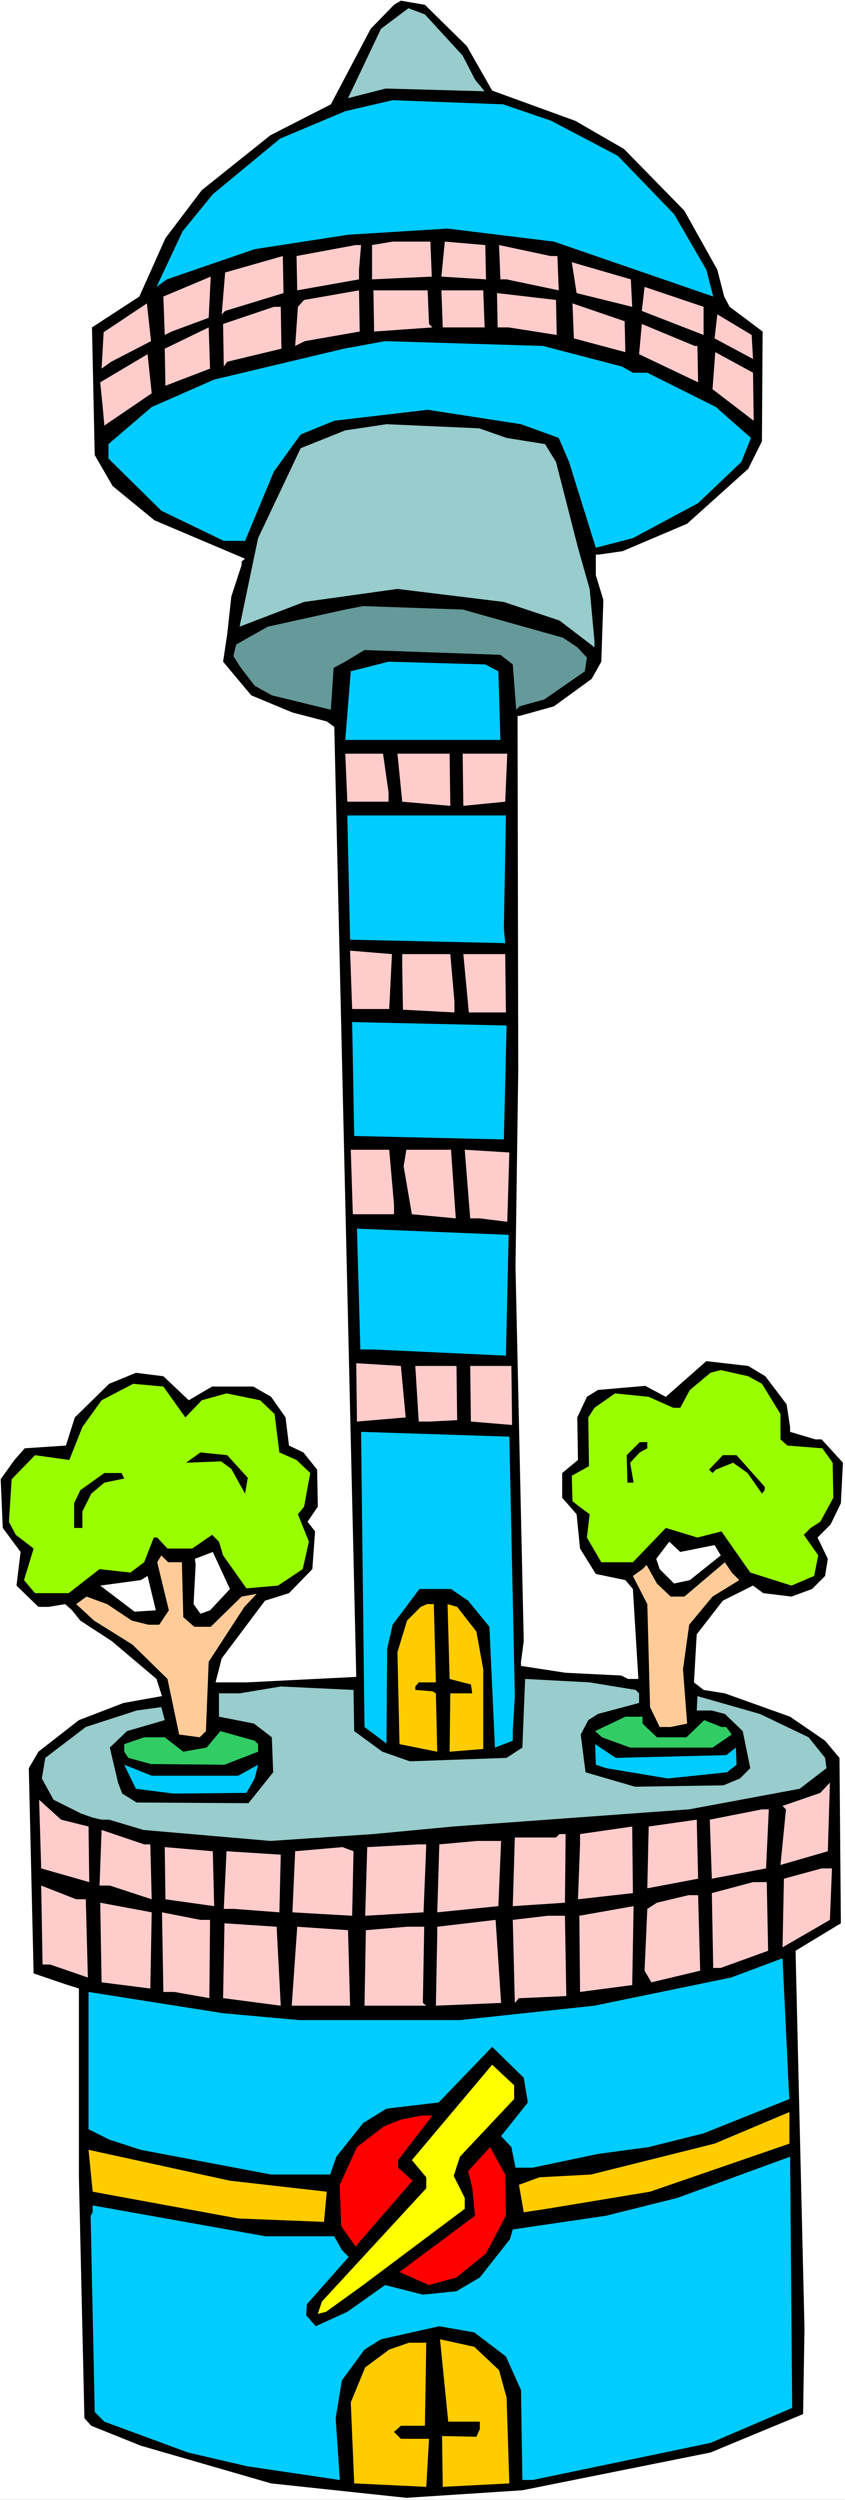
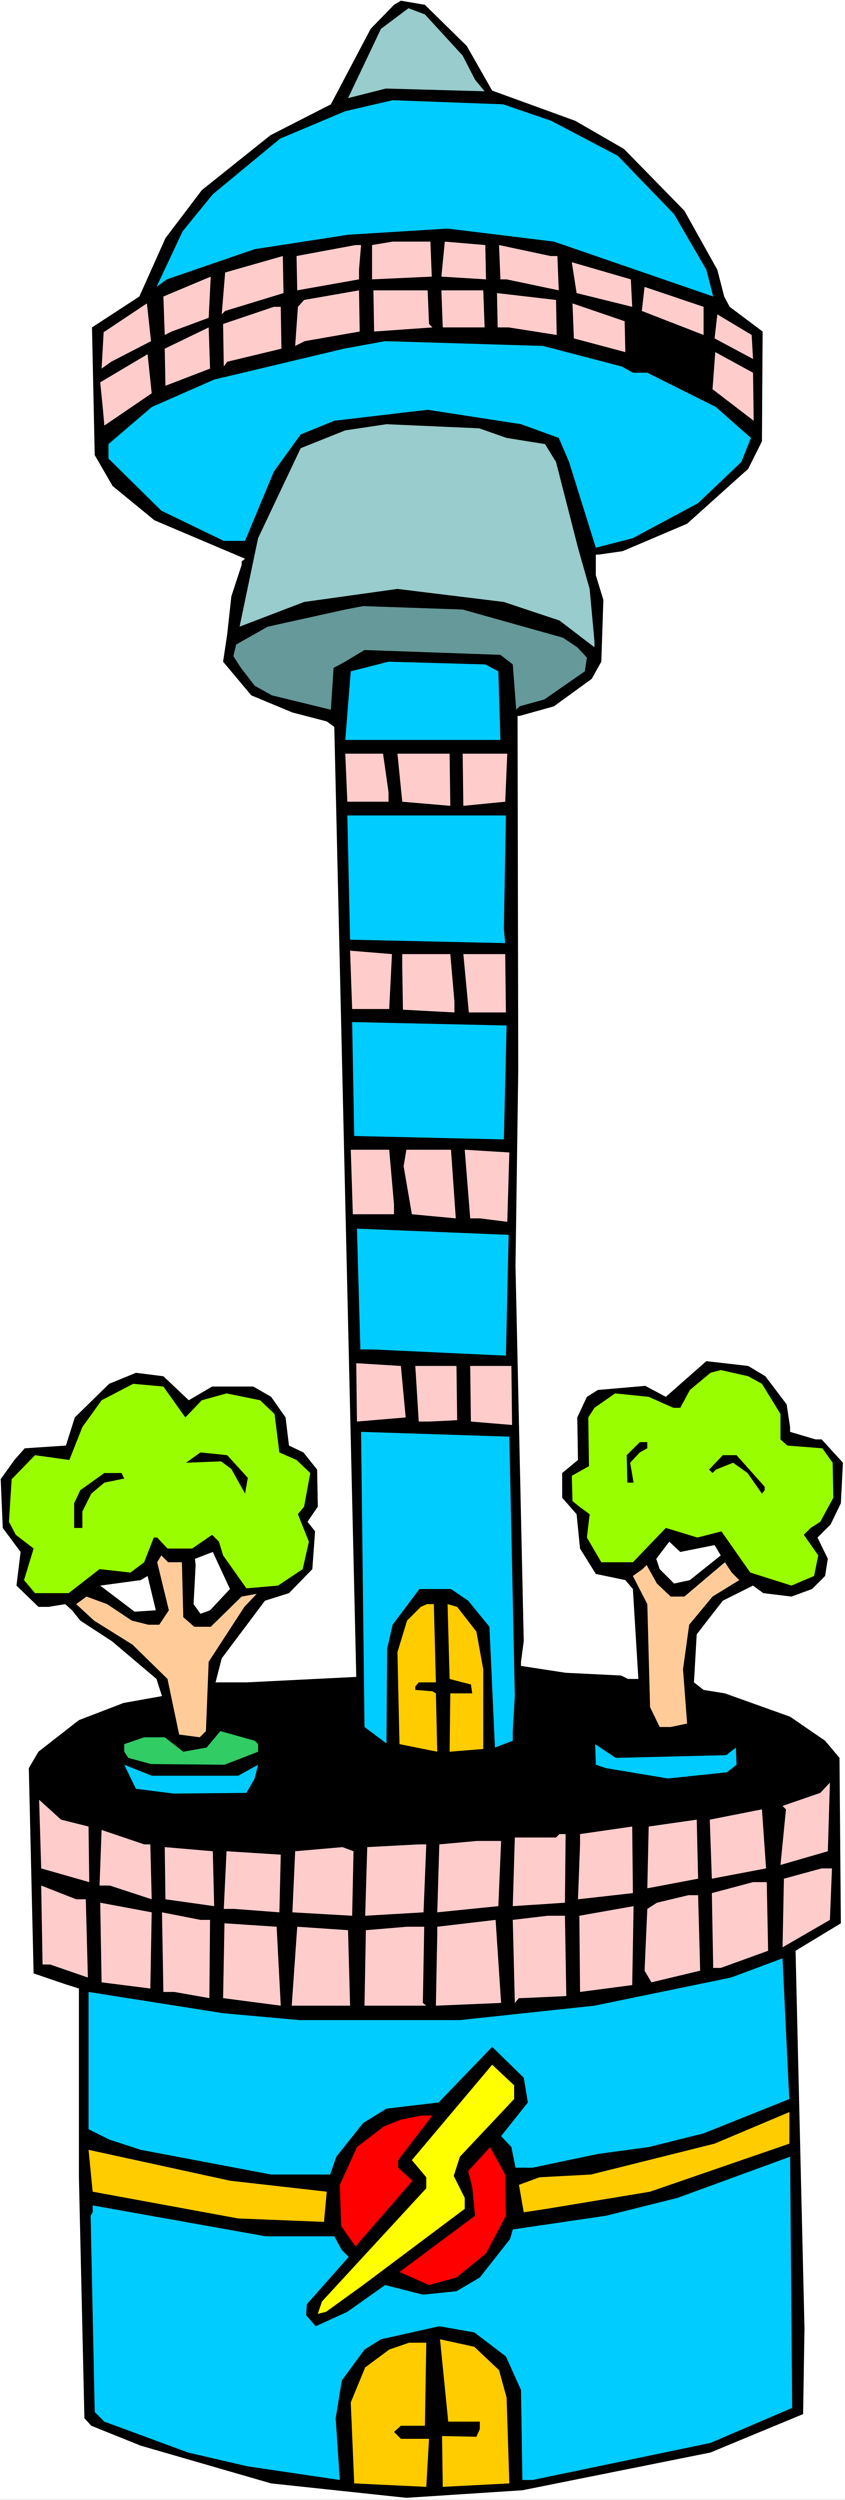
<svg xmlns="http://www.w3.org/2000/svg" xmlns:ns1="http://sodipodi.sourceforge.net/DTD/sodipodi-0.dtd" xmlns:ns2="http://www.inkscape.org/namespaces/inkscape" version="1.0" width="52.643mm" height="155.711mm" id="svg95" ns1:docname="Alien Building 26.wmf">
  <rect width="100%" height="100%" fill="#333333" stroke="none" />
  <ns1:namedview id="namedview95" pagecolor="#ffffff" bordercolor="#000000" borderopacity="0.25" ns2:showpageshadow="2" ns2:pageopacity="0.0" ns2:pagecheckerboard="0" ns2:deskcolor="#d1d1d1" ns2:document-units="mm" />
  <defs id="defs1">
    <pattern id="WMFhbasepattern" patternUnits="userSpaceOnUse" width="6" height="6" x="0" y="0" />
  </defs>
  <path style="fill:#ffffff;fill-opacity:1;fill-rule:evenodd;stroke:none" d="M 0,588.515 H 198.967 V 0 H 0 Z" id="path1" />
  <path style="fill:#000000;fill-opacity:1;fill-rule:evenodd;stroke:none" d="m 109.909,10.827 5.98,10.503 19.557,7.11 11.476,6.625 14.223,14.543 7.758,13.897 1.616,6.302 1.293,2.424 7.758,5.817 -0.162,25.855 -3.233,6.464 -14.385,12.927 -15.193,6.464 -5.657,0.808 h -0.647 v 4.848 l 1.778,5.817 -0.485,14.543 -2.263,4.04 -8.89,6.464 -8.082,2.262 h -0.485 l 0.162,83.381 -0.647,46.215 1.94,88.229 -0.647,4.848 v 0.97 l 10.506,1.616 13.092,0.646 1.616,0.808 h 2.424 l -1.293,-21.168 -1.778,-2.101 -6.95,-1.454 -3.717,-5.979 -0.808,-8.08 -3.394,-3.878 v -5.817 l 3.717,-3.07 -0.162,-10.019 2.263,-4.848 2.586,-1.616 11.152,-0.97 4.849,2.585 9.536,-8.403 9.859,1.131 4.041,2.424 5.011,6.625 0.808,5.332 v 1.131 l 5.98,1.778 h 1.455 l 5.011,5.494 -0.485,9.534 -2.424,5.009 -3.071,3.07 2.424,5.009 -0.647,4.04 -3.071,3.07 -4.849,1.778 -6.627,-0.808 -2.424,-1.778 -7.112,3.555 -6.142,7.918 -0.647,11.311 2.263,1.778 5.011,0.808 15.355,5.494 8.243,5.656 3.394,4.04 0.323,38.943 -10.668,6.464 2.101,88.875 -0.323,20.199 -21.82,9.049 -44.287,8.888 -27.316,1.778 -31.841,-3.393 -30.71,-8.888 -11.637,-4.686 -1.616,-1.778 -1.293,-56.718 v -44.438 l -3.071,-0.97 -7.597,-2.585 -1.131,-48.316 2.263,-3.878 9.536,-7.433 10.506,-4.04 9.051,-1.616 -1.293,-4.04 -10.506,-8.888 -7.435,-4.848 -1.94,-2.424 -1.616,-1.454 -3.879,0.646 H 9.051 l -5.172,-5.009 0.97,-7.918 -4.202,-5.656 -0.485,-11.473 3.233,-4.525 2.424,-2.747 9.698,-0.646 2.101,-6.625 8.082,-7.918 6.304,-2.585 6.465,0.808 5.98,5.656 5.495,-3.232 h 9.698 l 4.202,2.424 3.394,4.848 0.808,6.625 3.394,1.616 3.233,4.04 0.162,8.726 -2.424,3.555 1.778,2.262 -0.647,8.888 -5.495,5.656 -5.657,1.778 -10.183,13.574 -1.455,5.656 h 7.273 l 25.861,-1.293 -5.172,-223.642 -1.778,-1.293 -8.082,-2.101 -9.698,-4.04 -6.627,-7.918 0.97,-6.464 0.97,-8.888 2.424,-7.433 v -0.808 l 0.808,-0.646 -21.335,-9.049 -9.859,-8.08 -4.202,-7.272 -0.647,-30.056 11.153,-7.272 6.142,-13.735 8.566,-11.311 16.163,-12.927 14.223,-7.272 9.375,-17.775 5.495,-5.656 1.616,-0.97 5.657,0.97 z" id="path2" />
  <path style="fill:#99cccc;fill-opacity:1;fill-rule:evenodd;stroke:none" d="m 108.939,13.089 2.909,5.656 2.263,2.747 L 90.836,20.845 81.947,23.108 89.705,6.787 96.17,1.939 100.049,3.393 Z" id="path3" />
  <path style="fill:#00ccff;fill-opacity:1;fill-rule:evenodd;stroke:none" d="m 129.789,28.44 15.678,8.241 13.254,13.735 7.597,13.089 1.616,6.302 -37.498,-12.927 -25.053,-3.07 -23.436,1.454 -21.982,3.393 -20.689,7.11 -2.424,1.778 6.142,-13.089 7.112,-8.726 15.84,-13.089 15.355,-6.464 11.153,-2.585 26.023,0.97 z" id="path4" />
  <path style="fill:#ffcccc;fill-opacity:1;fill-rule:evenodd;stroke:none" d="m 101.666,65.121 -14.062,0.646 v -8.08 l 4.849,-0.808 h 8.89 z" id="path5" />
  <path style="fill:#ffcccc;fill-opacity:1;fill-rule:evenodd;stroke:none" d="m 114.434,65.768 -10.506,-0.646 0.808,-8.241 9.536,0.808 z" id="path6" />
  <path style="fill:#ffcccc;fill-opacity:1;fill-rule:evenodd;stroke:none" d="m 84.533,63.505 v 2.262 l -14.547,2.585 -0.162,-8.08 13.9,-2.585 h 1.293 z" id="path7" />
  <path style="fill:#ffcccc;fill-opacity:1;fill-rule:evenodd;stroke:none" d="m 131.244,60.273 0.323,8.08 -12.284,-2.585 h -1.455 l -0.323,-8.08 12.122,2.585 z" id="path8" />
  <path style="fill:#ffcccc;fill-opacity:1;fill-rule:evenodd;stroke:none" d="m 53.015,73.201 -0.808,0.808 0.808,-9.857 13.577,-3.878 0.162,8.726 z" id="path9" />
  <path style="fill:#ffcccc;fill-opacity:1;fill-rule:evenodd;stroke:none" d="m 148.862,72.231 -13.092,-3.232 -1.131,-7.272 13.9,4.04 z" id="path10" />
  <path style="fill:#ffcccc;fill-opacity:1;fill-rule:evenodd;stroke:none" d="m 40.408,78.049 -1.616,0.808 -0.323,-9.049 11.153,-4.686 -0.485,9.695 z" id="path11" />
  <path style="fill:#ffcccc;fill-opacity:1;fill-rule:evenodd;stroke:none" d="m 165.671,78.856 -14.547,-5.656 0.647,-5.656 13.9,4.686 z" id="path12" />
  <path style="fill:#ffcccc;fill-opacity:1;fill-rule:evenodd;stroke:none" d="m 71.764,80.311 -2.263,1.131 0.647,-9.211 1.455,-1.616 12.93,-2.262 0.162,9.695 z" id="path13" />
  <path style="fill:#ffcccc;fill-opacity:1;fill-rule:evenodd;stroke:none" d="m 101.019,76.271 0.808,0.808 -13.739,0.97 -0.162,-9.695 h 12.769 z" id="path14" />
  <path style="fill:#ffcccc;fill-opacity:1;fill-rule:evenodd;stroke:none" d="m 114.111,77.079 h -9.859 l -0.323,-8.726 h 9.859 z" id="path15" />
  <path style="fill:#ffcccc;fill-opacity:1;fill-rule:evenodd;stroke:none" d="m 131.082,78.856 -11.314,-1.778 h -2.586 l -0.162,-8.08 13.9,1.616 z" id="path16" />
  <path style="fill:#ffcccc;fill-opacity:1;fill-rule:evenodd;stroke:none" d="m 26.184,85.159 -2.263,1.616 0.485,-8.564 10.183,-6.787 0.97,8.888 z" id="path17" />
  <path style="fill:#ffcccc;fill-opacity:1;fill-rule:evenodd;stroke:none" d="m 147.245,82.896 -12.122,-3.232 -0.323,-8.241 12.284,4.201 z" id="path18" />
  <path style="fill:#ffcccc;fill-opacity:1;fill-rule:evenodd;stroke:none" d="M 66.268,82.088 53.5,85.159 52.692,86.29 52.53,76.271 64.491,72.231 h 1.616 z" id="path19" />
  <path style="fill:#ffcccc;fill-opacity:1;fill-rule:evenodd;stroke:none" d="m 177.309,84.512 -9.051,-4.848 0.647,-5.656 8.082,4.848 z" id="path20" />
-   <path style="fill:#ffcccc;fill-opacity:1;fill-rule:evenodd;stroke:none" d="m 164.217,81.442 0.162,8.564 -13.9,-6.625 0.647,-7.11 12.446,5.171 z" id="path21" />
  <path style="fill:#ffcccc;fill-opacity:1;fill-rule:evenodd;stroke:none" d="m 38.953,90.814 -0.162,-8.726 10.344,-5.009 0.323,9.695 z" id="path22" />
  <path style="fill:#00ccff;fill-opacity:1;fill-rule:evenodd;stroke:none" d="m 146.437,86.29 2.586,1.454 h 3.394 l 16.163,8.08 5.657,5.009 2.586,2.262 -2.263,5.656 -10.183,9.695 -15.355,8.241 -8.728,2.262 -6.304,-20.199 -2.424,-5.656 -8.89,-3.232 -21.982,-3.393 -21.982,2.585 -7.92,3.232 -6.304,8.726 -6.788,16.321 H 52.692 L 37.983,120.224 25.538,107.943 v -3.393 l 10.183,-8.726 14.708,-6.464 30.548,-7.272 9.698,-1.778 37.175,1.131 z" id="path23" />
  <path style="fill:#ffcccc;fill-opacity:1;fill-rule:evenodd;stroke:none" d="m 177.47,99.055 -9.698,-7.433 0.647,-8.726 8.89,4.848 z" id="path24" />
  <path style="fill:#ffcccc;fill-opacity:1;fill-rule:evenodd;stroke:none" d="m 24.568,100.186 -0.323,-3.717 -0.647,-6.464 11.153,-6.625 0.97,9.211 z" id="path25" />
  <path style="fill:#99cccc;fill-opacity:1;fill-rule:evenodd;stroke:none" d="m 119.283,103.095 9.051,1.454 2.586,4.201 5.172,20.199 2.748,9.695 1.131,12.281 v 1.454 l -8.243,-6.302 -13.092,-4.363 -25.053,-3.07 -21.982,3.07 -15.193,5.817 4.364,-20.845 10.021,-21.168 10.506,-4.201 9.698,-1.454 21.82,0.97 z" id="path26" />
  <path style="fill:#669999;fill-opacity:1;fill-rule:evenodd;stroke:none" d="m 132.537,150.118 3.394,2.262 2.263,2.424 -0.485,3.232 -9.536,6.625 -5.819,1.616 -0.808,0.808 -0.808,-10.665 -2.909,-2.262 -32.003,-1.131 -4.849,2.909 -2.424,1.293 -0.647,9.857 -13.9,-3.393 -4.041,-2.262 -3.233,-4.201 -1.778,-2.747 0.647,-2.747 7.435,-4.201 18.264,-4.04 4.202,-0.808 23.436,0.808 z" id="path27" />
  <path style="fill:#00ccff;fill-opacity:1;fill-rule:evenodd;stroke:none" d="m 117.344,158.036 0.485,16.159 H 81.3 l 1.293,-16.159 8.89,-2.262 22.79,0.646 z" id="path28" />
  <path style="fill:#ffcccc;fill-opacity:1;fill-rule:evenodd;stroke:none" d="m 91.483,186.476 v 2.262 h -9.698 l -0.485,-11.311 h 8.89 z" id="path29" />
  <path style="fill:#ffcccc;fill-opacity:1;fill-rule:evenodd;stroke:none" d="M 106.03,189.708 94.715,188.738 93.584,177.427 h 12.284 z" id="path30" />
  <path style="fill:#ffcccc;fill-opacity:1;fill-rule:evenodd;stroke:none" d="m 118.96,188.738 -9.859,0.97 -0.162,-12.281 h 10.506 z" id="path31" />
  <path style="fill:#00ccff;fill-opacity:1;fill-rule:evenodd;stroke:none" d="m 118.637,218.633 0.323,3.393 -36.528,-0.808 -0.647,-29.248 h 37.337 z" id="path32" />
  <path style="fill:#ffcccc;fill-opacity:1;fill-rule:evenodd;stroke:none" d="m 91.644,237.539 h -8.728 l -0.485,-13.735 9.859,0.808 z" id="path33" />
  <path style="fill:#ffcccc;fill-opacity:1;fill-rule:evenodd;stroke:none" d="m 106.999,235.761 v 2.585 l -12.122,-0.646 -0.162,-10.019 v -3.07 h 11.314 z" id="path34" />
  <path style="fill:#ffcccc;fill-opacity:1;fill-rule:evenodd;stroke:none" d="m 119.122,238.347 h -8.728 l -1.293,-13.735 h 9.859 z" id="path35" />
  <path style="fill:#00ccff;fill-opacity:1;fill-rule:evenodd;stroke:none" d="m 118.637,268.241 -35.235,-0.808 -0.485,-26.824 36.367,0.808 z" id="path36" />
  <path style="fill:#ffcccc;fill-opacity:1;fill-rule:evenodd;stroke:none" d="m 92.776,283.592 v 2.262 H 83.078 L 82.593,270.665 h 9.051 z" id="path37" />
  <path style="fill:#ffcccc;fill-opacity:1;fill-rule:evenodd;stroke:none" d="m 107.323,286.824 -10.344,-0.97 -1.94,-11.311 0.647,-3.878 h 10.506 z" id="path38" />
  <path style="fill:#ffcccc;fill-opacity:1;fill-rule:evenodd;stroke:none" d="m 119.445,287.632 -6.465,-0.808 h -2.263 l -1.293,-16.159 10.506,0.646 z" id="path39" />
  <path style="fill:#00ccff;fill-opacity:1;fill-rule:evenodd;stroke:none" d="m 119.122,319.142 -31.195,-1.454 h -3.071 l -0.808,-28.44 35.72,1.454 z" id="path40" />
  <path style="fill:#ffcccc;fill-opacity:1;fill-rule:evenodd;stroke:none" d="m 95.524,333.686 -11.476,0.97 -0.162,-13.735 10.506,0.646 z" id="path41" />
  <path style="fill:#ffcccc;fill-opacity:1;fill-rule:evenodd;stroke:none" d="m 107.646,334.332 -6.465,0.323 h -2.586 l -0.808,-13.089 h 9.698 z" id="path42" />
  <path style="fill:#ffcccc;fill-opacity:1;fill-rule:evenodd;stroke:none" d="m 120.576,335.463 -9.698,-0.808 -0.162,-13.089 h 9.698 z" id="path43" />
  <path style="fill:#99ff00;fill-opacity:1;fill-rule:evenodd;stroke:none" d="m 179.41,325.768 4.364,7.11 v 5.979 l 1.616,1.454 8.243,0.646 2.424,3.393 0.162,8.241 -3.071,5.656 -2.263,1.454 -1.616,1.616 3.394,4.848 -0.97,4.848 -5.334,2.262 -9.698,-3.07 -6.788,-9.695 -5.657,1.454 -7.435,-2.262 -7.758,8.08 h -7.435 l -3.394,-5.817 0.647,-5.494 -2.424,-1.778 -1.616,-1.293 -0.162,-5.979 4.041,-2.262 -0.162,-11.473 1.455,-2.262 4.849,-3.393 7.92,0.808 5.819,2.585 h 1.616 l 2.263,-4.201 4.849,-4.04 2.424,-0.646 6.465,1.454 z" id="path44" />
  <path style="fill:#99ff00;fill-opacity:1;fill-rule:evenodd;stroke:none" d="m 43.64,333.686 3.879,-4.04 5.819,-1.616 7.92,1.616 3.394,3.232 1.131,9.049 4.041,1.778 3.233,3.07 -1.455,7.918 -1.455,1.778 2.586,6.464 -1.455,6.464 -5.819,3.878 -7.435,0.646 -5.495,-7.756 -0.97,-3.232 -1.616,-1.616 -4.687,3.232 H 39.438 l -2.424,-2.585 h -0.808 l -2.263,5.817 -3.233,2.424 -7.273,-0.808 -7.273,5.656 H 8.243 l -2.586,-3.07 2.263,-7.433 -4.202,-3.232 -1.616,-3.07 0.647,-10.019 5.495,-5.656 8.082,1.131 3.071,-7.756 4.526,-6.302 7.435,-3.878 7.112,0.646 z" id="path45" />
  <path style="fill:#00ccff;fill-opacity:1;fill-rule:evenodd;stroke:none" d="m 121.223,399.292 -0.485,8.241 v 2.262 l -4.202,1.616 -1.293,-28.44 -5.011,-6.14 -4.041,-2.747 h -7.435 l -6.304,8.403 -1.293,5.656 -0.162,22.3 -5.172,-3.878 -0.808,-69.484 34.912,1.131 z" id="path46" />
  <path style="fill:#000000;fill-opacity:1;fill-rule:evenodd;stroke:none" d="m 152.418,340.957 -1.778,0.97 -2.263,2.424 0.808,4.686 h -1.455 l -0.162,-6.464 3.071,-3.07 h 1.778 z" id="path47" />
  <path style="fill:#000000;fill-opacity:1;fill-rule:evenodd;stroke:none" d="m 58.349,347.906 -0.647,3.717 -3.233,-5.817 -2.424,-1.778 -8.243,0.323 3.394,-2.424 6.304,0.646 z" id="path48" />
  <path style="fill:#000000;fill-opacity:1;fill-rule:evenodd;stroke:none" d="m 180.056,350.006 v 0.808 l -0.647,0.808 -3.394,-4.848 -3.394,-2.424 -4.041,1.616 -0.808,0.808 -0.808,-0.808 3.233,-3.393 h 3.233 z" id="path49" />
  <path style="fill:#000000;fill-opacity:1;fill-rule:evenodd;stroke:none" d="m 29.255,348.067 -4.687,0.97 -3.071,2.585 -2.101,4.201 v 3.878 h -1.94 v -5.817 l 1.455,-3.07 5.657,-4.04 h 4.041 z" id="path50" />
  <path style="fill:#ffffff;fill-opacity:1;fill-rule:evenodd;stroke:none" d="m 168.257,363.742 1.455,2.424 -7.273,5.817 -3.717,0.808 -3.394,-3.393 -0.808,-2.424 3.071,-4.04 2.586,2.424 z" id="path51" />
  <path style="fill:#ffffff;fill-opacity:1;fill-rule:evenodd;stroke:none" d="m 49.459,379.093 -2.263,0.808 -1.616,-2.262 0.485,-9.211 -0.162,-1.454 4.202,-1.616 4.041,8.726 z" id="path52" />
  <path style="fill:#ffcc99;fill-opacity:1;fill-rule:evenodd;stroke:none" d="m 42.832,367.781 0.323,12.927 2.586,2.262 h 3.879 l 7.273,-7.11 3.556,-0.646 -2.909,3.07 -8.405,12.927 -0.647,16.321 -1.455,1.454 -4.849,-0.646 -2.748,-13.089 -8.243,-8.08 -9.051,-5.656 -4.202,-3.878 2.424,-1.778 4.849,1.778 5.819,3.878 3.879,0.97 h 2.586 l 2.263,-3.393 -2.748,-11.311 0.97,-1.616 1.616,1.616 z" id="path53" />
  <path style="fill:#ffcc99;fill-opacity:1;fill-rule:evenodd;stroke:none" d="m 174.076,371.983 -6.304,3.878 -5.495,6.625 -1.455,10.503 0.97,12.766 -3.879,0.808 h -2.586 l -2.263,-4.686 -0.647,-24.239 -3.394,-6.625 2.263,-1.616 0.97,-0.97 2.424,4.363 3.233,3.07 h 3.233 l 9.536,-8.08 1.616,2.424 z" id="path54" />
  <path style="fill:#ffffff;fill-opacity:1;fill-rule:evenodd;stroke:none" d="m 31.68,379.416 -8.082,-6.14 9.536,-1.293 1.616,-0.97 1.94,8.08 z" id="path55" />
  <path style="fill:#ffcc00;fill-opacity:1;fill-rule:evenodd;stroke:none" d="m 102.635,396.06 h -4.041 l -0.808,0.97 v 0.808 l 4.041,0.323 0.808,0.485 0.323,13.735 -8.89,-1.778 -0.485,-21.653 2.263,-7.433 3.233,-3.232 1.455,-0.646 h 1.616 z" id="path56" />
  <path style="fill:#ffcc00;fill-opacity:1;fill-rule:evenodd;stroke:none" d="m 112.172,384.102 1.616,8.888 v 18.745 l -7.92,0.646 0.162,-13.735 h 5.172 l -0.323,-2.101 -1.94,-0.485 -3.071,-0.808 -0.485,-17.613 2.263,0.646 z" id="path57" />
-   <path style="fill:#99cccc;fill-opacity:1;fill-rule:evenodd;stroke:none" d="m 149.67,397.837 0.808,0.808 v 2.262 l -9.698,2.585 -2.263,1.454 -1.778,3.393 1.131,8.888 11.637,3.393 20.85,-0.323 3.879,-1.616 2.424,-2.424 -1.778,-8.726 -4.202,-4.04 -3.071,-0.808 h -3.556 l 0.162,-3.393 14.708,4.201 11.476,5.494 3.879,4.848 0.323,2.424 -6.304,4.848 -26.023,4.848 -55.601,4.04 -18.749,1.778 -24.245,1.616 -29.902,-2.585 -8.082,-2.424 h -1.778 l -2.101,-0.485 -2.748,-0.97 -6.465,-3.232 -2.748,-5.009 0.808,-4.848 9.536,-7.272 11.961,-3.878 5.819,-0.808 0.808,3.07 -8.89,2.585 -4.041,3.878 1.94,8.241 0.97,2.585 3.394,2.101 26.346,0.162 5.819,-7.272 -0.323,-8.241 -4.202,-3.232 -8.243,-1.616 v -5.494 h 4.849 l 9.698,-1.616 17.133,0.808 0.162,9.695 6.627,4.848 6.465,2.262 22.79,-0.808 3.717,-2.424 0.647,-16.159 15.193,0.808 z" id="path58" />
-   <path style="fill:#32cc65;fill-opacity:1;fill-rule:evenodd;stroke:none" d="m 151.286,405.755 3.394,3.232 h 6.95 l 4.202,-4.04 4.041,1.616 h 1.131 l 1.293,1.778 -4.526,3.07 h -19.396 l -6.627,-2.424 -1.616,-1.454 7.112,-3.393 h 4.041 z" id="path59" />
  <path style="fill:#32cc65;fill-opacity:1;fill-rule:evenodd;stroke:none" d="m 60.773,410.603 v 1.778 l -7.92,3.07 -17.294,-0.162 -5.334,-1.454 -0.97,-1.454 v -1.778 l 4.687,-1.616 h 4.849 l 4.364,3.393 5.495,-0.97 3.233,-3.878 8.082,2.262 z" id="path60" />
  <path style="fill:#00ccff;fill-opacity:1;fill-rule:evenodd;stroke:none" d="m 171.005,413.188 2.263,-1.778 0.162,4.04 -2.263,1.778 -13.9,1.454 -14.547,-2.424 -2.424,-0.808 -0.162,-4.848 4.849,3.232 z" id="path61" />
  <path style="fill:#00ccff;fill-opacity:1;fill-rule:evenodd;stroke:none" d="m 56.086,418.036 4.687,-2.585 -0.808,3.232 -1.94,3.393 -17.133,0.162 -8.89,-1.131 -2.748,-5.656 6.465,2.585 z" id="path62" />
  <path style="fill:#ffcccc;fill-opacity:1;fill-rule:evenodd;stroke:none" d="m 183.774,439.043 1.293,-13.089 -0.808,-0.808 8.89,-3.07 2.263,-2.424 -0.485,16.159 z" id="path63" />
  <path style="fill:#ffcccc;fill-opacity:1;fill-rule:evenodd;stroke:none" d="m 20.85,429.994 0.162,13.089 -9.051,-2.585 -2.263,-0.646 -0.485,-16.159 5.172,4.686 z" id="path64" />
-   <path style="fill:#ffcccc;fill-opacity:1;fill-rule:evenodd;stroke:none" d="m 180.38,439.851 -12.769,2.424 -0.485,-13.897 12.284,-2.424 h 1.616 z" id="path65" />
+   <path style="fill:#ffcccc;fill-opacity:1;fill-rule:evenodd;stroke:none" d="m 180.38,439.851 -12.769,2.424 -0.485,-13.897 12.284,-2.424 z" id="path65" />
  <path style="fill:#ffcccc;fill-opacity:1;fill-rule:evenodd;stroke:none" d="m 152.418,444.537 0.323,-14.543 11.314,-1.616 0.323,13.897 z" id="path66" />
  <path style="fill:#ffcccc;fill-opacity:1;fill-rule:evenodd;stroke:none" d="m 136.093,447.123 0.485,-12.927 v -2.424 l 12.284,-1.778 0.162,15.674 z" id="path67" />
  <path style="fill:#ffcccc;fill-opacity:1;fill-rule:evenodd;stroke:none" d="m 35.397,434.195 0.323,12.927 -9.859,-3.232 h -2.424 l 0.485,-13.089 10.021,3.393 z" id="path68" />
  <path style="fill:#ffcccc;fill-opacity:1;fill-rule:evenodd;stroke:none" d="m 133.022,447.931 -12.284,0.808 0.485,-16.159 h 9.698 l 0.808,-0.808 h 1.455 z" id="path69" />
  <path style="fill:#ffcccc;fill-opacity:1;fill-rule:evenodd;stroke:none" d="m 117.344,448.739 -14.385,1.454 0.485,-15.998 8.89,-0.808 h 5.657 z" id="path70" />
  <path style="fill:#ffcccc;fill-opacity:1;fill-rule:evenodd;stroke:none" d="m 99.726,450.193 -13.739,0.808 0.485,-16.159 12.122,-0.646 h 1.778 z" id="path71" />
  <path style="fill:#ffcccc;fill-opacity:1;fill-rule:evenodd;stroke:none" d="M 50.429,448.739 38.953,447.123 38.791,434.842 50.105,435.811 Z" id="path72" />
  <path style="fill:#ffcccc;fill-opacity:1;fill-rule:evenodd;stroke:none" d="m 82.916,451.001 -14.062,-0.808 0.647,-14.382 11.153,-0.97 2.586,0.97 z" id="path73" />
  <path style="fill:#ffcccc;fill-opacity:1;fill-rule:evenodd;stroke:none" d="m 65.784,450.193 -10.668,-0.808 h -2.424 l 0.647,-13.574 12.769,0.808 z" id="path74" />
  <path style="fill:#ffcccc;fill-opacity:1;fill-rule:evenodd;stroke:none" d="m 195.411,451.97 -11.152,6.464 0.323,-16.159 8.89,-2.424 h 2.424 z" id="path75" />
  <path style="fill:#ffcccc;fill-opacity:1;fill-rule:evenodd;stroke:none" d="m 180.864,459.242 -11.152,4.04 h -1.778 l -0.323,-17.613 9.698,-2.585 h 3.233 z" id="path76" />
  <path style="fill:#ffcccc;fill-opacity:1;fill-rule:evenodd;stroke:none" d="m 20.204,447.123 0.485,18.421 -8.89,-3.07 h -1.778 l -0.323,-18.583 8.243,3.232 z" id="path77" />
  <path style="fill:#ffcccc;fill-opacity:1;fill-rule:evenodd;stroke:none" d="m 164.863,463.928 -11.476,2.747 -1.616,-2.747 0.647,-14.543 2.263,-1.454 7.435,-1.778 h 2.263 z" id="path78" />
  <path style="fill:#ffcccc;fill-opacity:1;fill-rule:evenodd;stroke:none" d="m 35.397,468.129 -11.476,-1.454 -0.323,-18.745 12.122,2.262 z" id="path79" />
  <path style="fill:#ffcccc;fill-opacity:1;fill-rule:evenodd;stroke:none" d="m 136.578,468.937 -0.162,-17.937 12.769,-2.262 -0.323,18.583 z" id="path80" />
  <path style="fill:#ffcccc;fill-opacity:1;fill-rule:evenodd;stroke:none" d="m 49.459,451.97 -0.162,18.421 -8.243,-1.454 h -2.586 l -0.323,-18.745 9.051,1.778 z" id="path81" />
  <path style="fill:#ffcccc;fill-opacity:1;fill-rule:evenodd;stroke:none" d="m 133.345,469.907 -10.506,0.485 h -0.647 l -0.97,1.131 -0.485,-19.553 8.243,-0.97 h 4.041 z" id="path82" />
  <path style="fill:#ffcccc;fill-opacity:1;fill-rule:evenodd;stroke:none" d="m 102.635,472.169 0.323,-16.967 v -1.616 l 13.739,-1.616 1.293,19.553 z" id="path83" />
  <path style="fill:#ffcccc;fill-opacity:1;fill-rule:evenodd;stroke:none" d="m 66.107,472.169 -13.577,-1.778 0.323,-17.613 12.284,0.808 z" id="path84" />
  <path style="fill:#ffcccc;fill-opacity:1;fill-rule:evenodd;stroke:none" d="M 82.432,472.169 H 68.693 l 1.293,-18.583 11.961,0.808 z" id="path85" />
  <path style="fill:#ffcccc;fill-opacity:1;fill-rule:evenodd;stroke:none" d="m 99.564,471.523 0.808,0.646 H 85.826 l 0.323,-17.775 9.698,-0.808 h 4.041 z" id="path86" />
  <path style="fill:#00ccff;fill-opacity:1;fill-rule:evenodd;stroke:none" d="m 185.875,494.146 -20.204,8.08 -12.93,3.232 -11.961,1.616 -15.355,3.232 h -4.041 l -0.97,-4.848 -2.424,-2.585 6.304,-7.918 -0.97,-5.817 -7.435,-7.272 -12.607,13.089 -12.284,1.454 -5.495,3.393 -6.304,7.918 -1.455,4.201 H 63.844 l -30.71,-5.817 -7.435,-2.424 -4.849,-2.424 v -32.318 l 31.68,5.009 17.941,1.616 H 108.292 l 31.68,-3.393 32.164,-6.625 12.122,-4.525 1.455,30.541 z" id="path87" />
  <path style="fill:#ffff00;fill-opacity:1;fill-rule:evenodd;stroke:none" d="m 121.061,494.146 -12.769,13.574 -1.455,4.525 2.586,5.171 v 2.585 l -23.921,17.937 -8.728,6.302 -1.94,0.485 0.97,-2.909 24.568,-26.663 v -2.585 l -3.394,-4.04 18.911,-22.461 5.172,4.848 z" id="path88" />
  <path style="fill:#ffcc00;fill-opacity:1;fill-rule:evenodd;stroke:none" d="m 153.064,515.96 -24.406,4.04 -5.334,0.808 -1.131,-6.464 4.849,-1.778 12.122,-0.646 29.093,-7.272 17.618,-7.433 v 7.433 z" id="path89" />
  <path style="fill:#ff0000;fill-opacity:1;fill-rule:evenodd;stroke:none" d="m 93.746,508.527 v 1.778 l 3.394,3.07 -12.607,14.543 -0.808,0.97 -3.394,-4.848 -0.323,-9.695 4.041,-8.888 6.304,-4.848 4.041,-1.616 4.849,-0.97 h 2.586 z" id="path90" />
  <path style="fill:#ff0000;fill-opacity:1;fill-rule:evenodd;stroke:none" d="m 119.122,521.616 -4.687,8.888 -6.95,5.656 -6.465,1.778 -6.95,-3.07 17.779,-13.25 -0.647,-6.625 -0.97,-3.878 5.172,-5.656 3.556,6.464 z" id="path91" />
  <path style="fill:#ffcc00;fill-opacity:1;fill-rule:evenodd;stroke:none" d="m 76.936,515.96 -0.647,7.11 -20.204,-0.808 -34.266,-6.302 -0.97,-9.857 33.296,7.272 z" id="path92" />
  <path style="fill:#00ccff;fill-opacity:1;fill-rule:evenodd;stroke:none" d="m 167.288,575.103 -41.862,8.726 h -2.424 l -0.323,-21.168 -3.556,-7.918 -7.435,-5.656 -8.243,-1.454 -13.739,3.07 -3.879,2.424 -5.334,7.272 -1.455,8.888 0.97,14.543 -21.82,-3.232 -13.9,-3.232 -19.719,-7.272 -2.263,-2.262 -0.97,-46.215 0.485,-0.808 v -1.616 l 40.731,7.272 h 16.163 l 1.778,3.232 1.616,1.616 -9.859,11.15 -0.162,2.585 2.263,2.585 7.435,-3.393 8.89,-6.302 8.89,2.262 7.92,-0.808 5.495,-3.232 7.112,-9.049 0.647,-2.262 21.982,-3.232 16.81,-4.201 26.507,-9.695 0.485,59.142 z" id="path93" />
  <path style="fill:#ffcc00;fill-opacity:1;fill-rule:evenodd;stroke:none" d="m 117.505,557.974 1.778,6.464 0.647,20.199 -15.678,0.808 -0.162,-11.958 8.082,0.162 0.808,-1.778 v -1.778 h -7.435 l -1.94,-19.391 8.082,1.778 z" id="path94" />
  <path style="fill:#ffcc00;fill-opacity:1;fill-rule:evenodd;stroke:none" d="m 100.049,571.063 h -5.657 l -1.616,1.454 1.616,1.616 h 6.627 l -0.647,11.311 -16.971,-0.808 -0.808,-19.068 3.394,-8.241 5.657,-4.201 4.687,-1.616 h 4.041 z" id="path95" />
</svg>